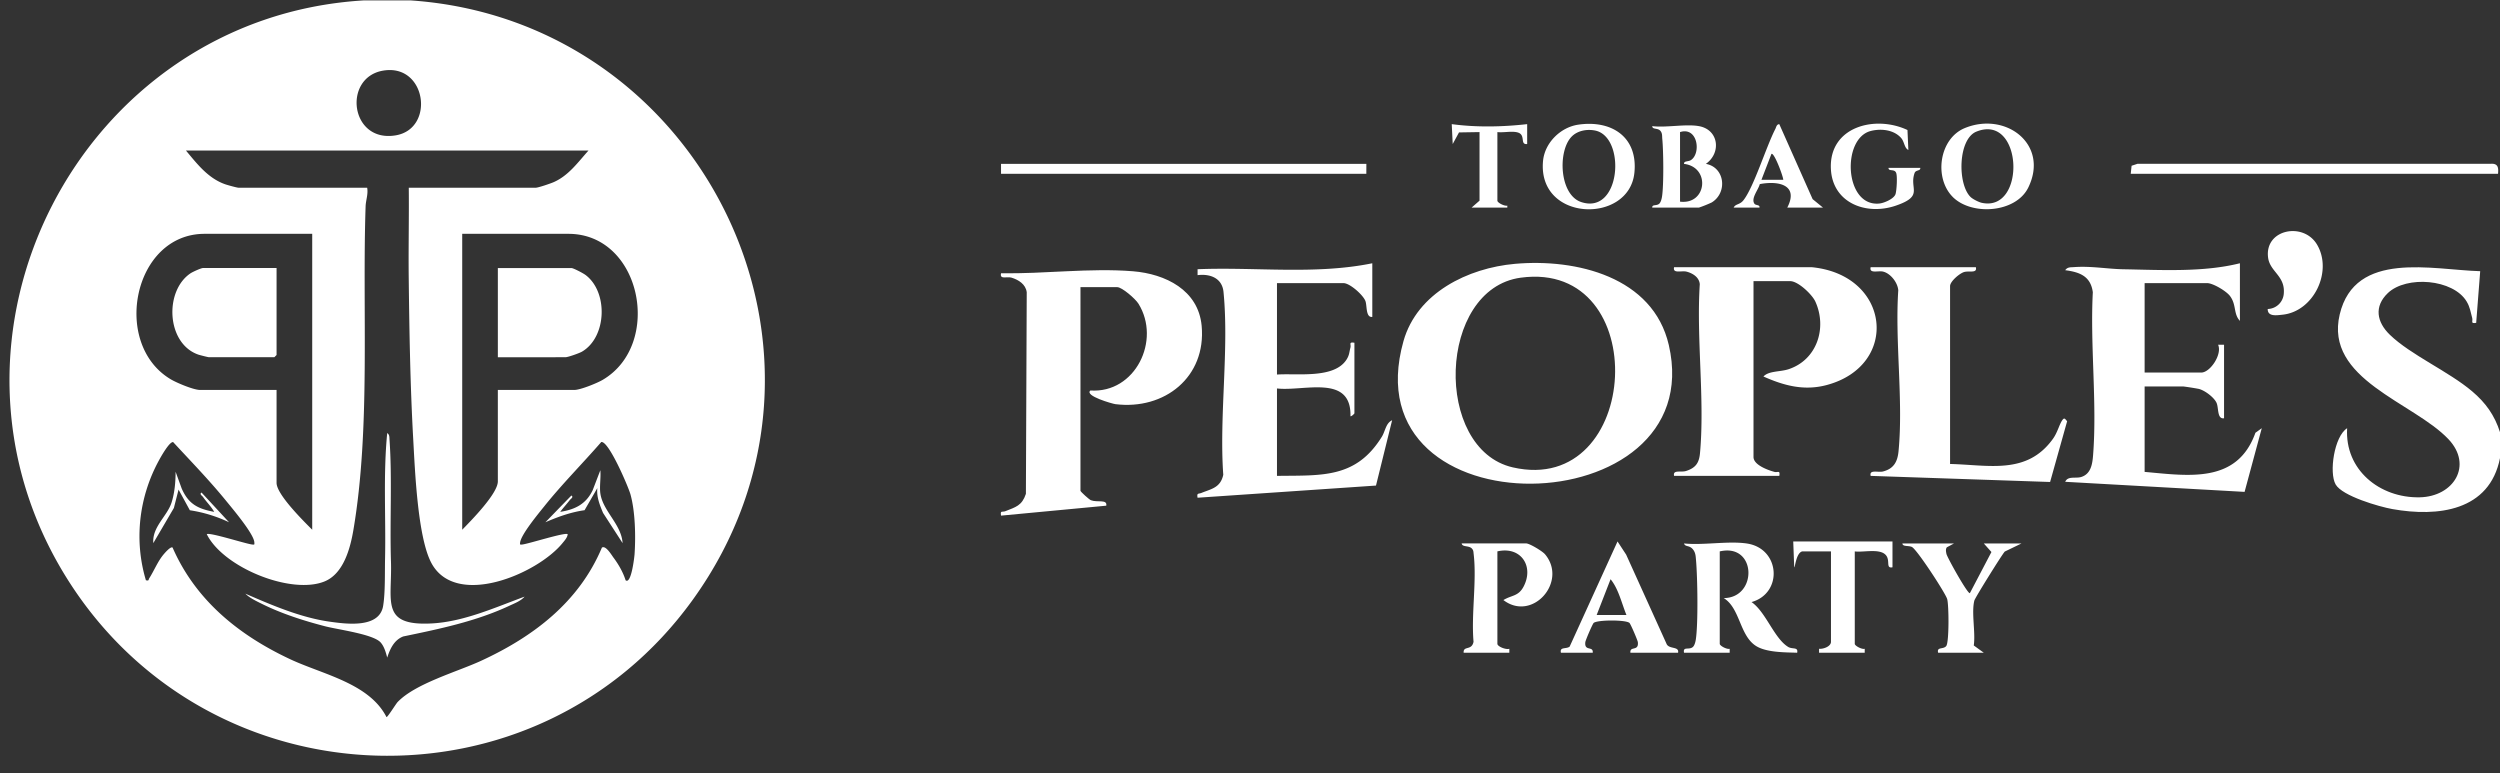
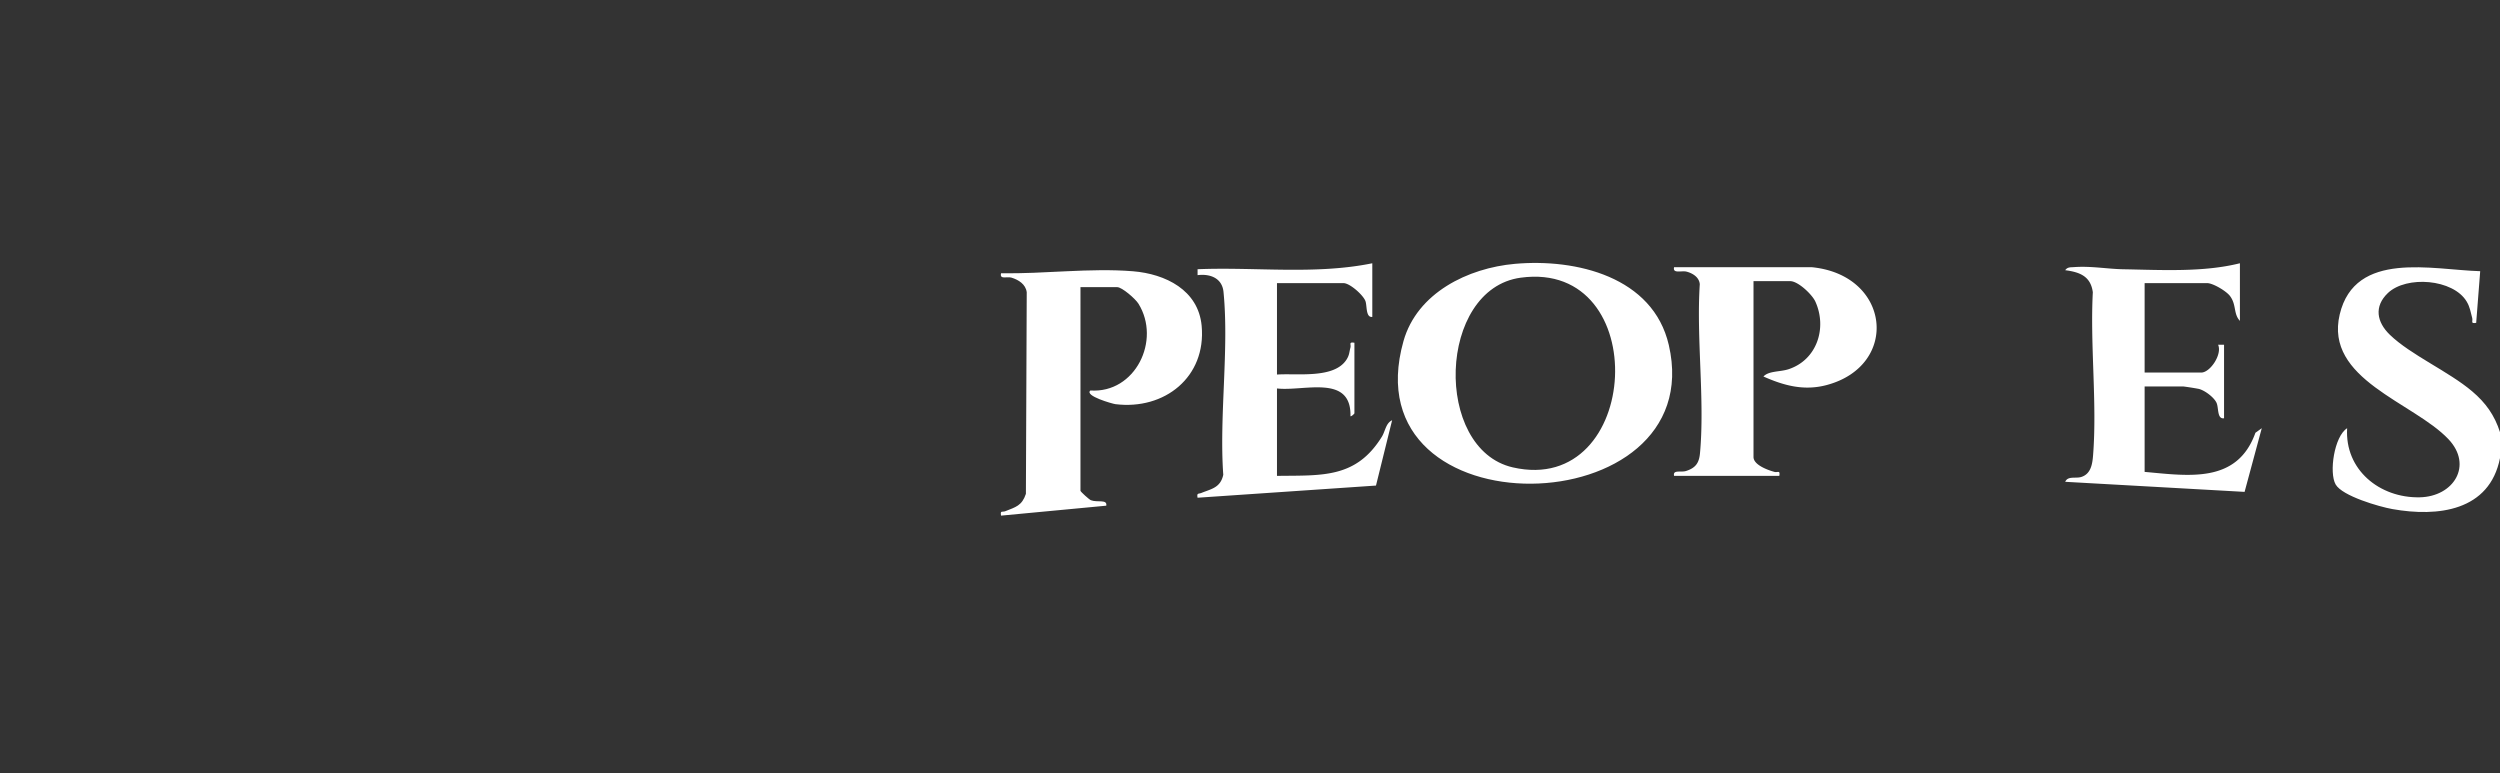
<svg xmlns="http://www.w3.org/2000/svg" width="139" height="43" viewBox="0 0 139 43" fill="none">
  <rect x="0" y="0" width="139" height="43" fill="#333333" stroke="none" />
  <path d="M139.001 25.465c-.582 2.954-3.461 3.289-5.983 2.84-.727-.129-2.788-.723-3.157-1.37-.374-.655-.082-2.671.64-3.127-.141 2.314 1.81 3.887 4.03 3.843 1.891-.036 2.983-1.774 1.6-3.235-1.947-2.055-6.901-3.32-6.043-6.934.853-3.59 5.17-2.473 7.811-2.404l-.223 2.873c-.339.056-.172-.092-.221-.27-.09-.332-.12-.598-.307-.913-.748-1.258-3.352-1.459-4.383-.473-.778.743-.62 1.611.111 2.318 1.159 1.122 3.274 2.038 4.581 3.149.751.638 1.239 1.32 1.544 2.267zM84.226 14.67c3.41-.304 7.684.72 8.56 4.514 2.326 10.077-17.79 10.555-14.753-.217.76-2.69 3.593-4.066 6.193-4.297m.327.769c-4.628.628-4.866 9.536-.44 10.548 7.168 1.64 7.832-11.551.44-10.548M60.074 27.288c.018.065.478.483.58.524.345.14.924-.07.854.304l-5.85.553c-.057-.313.076-.18.242-.248.565-.228.92-.299 1.14-.963l.046-11.211c-.059-.447-.456-.69-.846-.81-.253-.078-.669.127-.582-.245 2.388.043 4.953-.304 7.338-.11 1.8.148 3.63 1.04 3.816 3.032.264 2.85-2.065 4.694-4.794 4.357-.157-.019-1.744-.465-1.392-.76 2.498.169 3.938-2.797 2.67-4.828-.17-.273-.913-.918-1.18-.918h-2.042V27.29z" fill="#fff" />
  <path d="M100.752 14.858c4.374.443 4.879 5.469.805 6.552-1.249.331-2.356.036-3.51-.476.3-.322.931-.248 1.411-.41 1.571-.527 2.136-2.295 1.478-3.751-.184-.406-.964-1.141-1.4-1.141h-2.041v9.778c0 .448.822.735 1.165.828.18.048.325-.118.27.222h-5.85c-.085-.36.382-.181.666-.273.537-.173.725-.451.774-.993.271-2.976-.207-6.369-.012-9.39-.032-.39-.396-.612-.736-.7-.276-.07-.781.13-.693-.246zM76.3 14.637v2.983c-.374.05-.285-.63-.384-.886-.133-.341-.867-.992-1.216-.992H71v5.083c1.12-.077 3.174.244 3.864-.828.168-.26.15-.41.22-.67.049-.18-.117-.324.222-.27v3.923c0 .018-.15.173-.22.165.061-2.366-2.597-1.372-4.086-1.547v4.861c2.503-.035 4.387.15 5.83-2.175.196-.317.218-.755.572-.919l-.897 3.632-9.92.676c-.05-.282.045-.198.221-.27.55-.223 1.053-.287 1.208-1.006-.232-3.25.329-6.973.013-10.166-.075-.762-.73-1.021-1.442-.933v-.33c3.229-.132 6.538.317 9.714-.331m48.241 3.204c-.373-.398-.181-.884-.551-1.382-.207-.278-.95-.718-1.27-.718h-3.478v4.973h3.146c.5 0 1.178-1.014.939-1.548h.331v4.089c-.393.06-.29-.57-.416-.855-.139-.31-.659-.698-.989-.778a16 16 0 0 0-.859-.135h-2.152v4.75c2.451.22 5.146.665 6.16-2.175l.353-.254-.955 3.54-9.973-.56c.143-.339.586-.173.889-.268.547-.169.623-.732.661-1.217.227-2.907-.171-6.115-.015-9.055-.12-.895-.733-1.12-1.535-1.225.126-.184.302-.158.491-.172.943-.07 1.87.106 2.76.12 2.104.038 4.441.174 6.462-.335v3.204z" fill="#fff" />
-   <path d="M109.858 14.858c.086.362-.381.178-.667.271-.25.082-.767.518-.767.779v9.889c2.154.051 4.271.618 5.721-1.4.252-.35.346-.784.516-1.031.124-.182.165-.058.272.054l-.947 3.378-9.977-.339c-.09-.375.417-.174.692-.246.596-.155.803-.547.858-1.129.271-2.818-.205-6.08-.015-8.945-.035-.43-.423-.932-.841-1.037-.273-.068-.784.133-.695-.244zM97.109 30.216c1.873.264 2.04 2.762.276 3.259.797.55 1.258 2.02 2.036 2.493.242.148.567-.015.502.324-.683-.023-1.74-.01-2.313-.392-.895-.596-.86-2.085-1.77-2.646 1.9-.013 1.83-3.073-.222-2.596v5.137c0 .113.4.324.552.277v.22h-2.538c-.073-.378.29-.125.5-.328.086-.083.135-.274.154-.397.138-.882.097-3.474.013-4.417-.02-.226-.02-.413-.17-.602-.197-.25-.435-.123-.497-.332 1.08.11 2.432-.147 3.477 0m-13.854.442v5.137c0 .155.485.342.664.277v.22h-2.54c-.026-.412.448-.094.55-.61-.133-1.533.184-3.373.008-4.866-.016-.134-.005-.222-.112-.328-.166-.164-.524-.058-.556-.273h3.588c.185 0 .9.427 1.05.607 1.27 1.524-.708 3.772-2.318 2.542.464-.283.833-.197 1.124-.752.593-1.13-.156-2.255-1.457-1.955m3.532 5.636c-.085-.346.304-.191.485-.342l2.662-5.846.48.734 2.238 4.942c.123.341.724.13.648.512h-2.65c-.044-.4.474-.053.413-.59-.013-.106-.401-1.011-.466-1.068-.205-.182-1.79-.176-1.989 0-.064.056-.454.963-.465 1.069-.062.535.456.19.412.589zm3.642-2.1c-.263-.643-.442-1.458-.882-1.988l-.773 1.989zm18.214-3.977-.396.212c-.082.104-.05.249-.025.37.04.196 1.194 2.262 1.303 2.18l1.198-2.285-.424-.477h2.097l-.93.45c-.139.138-1.653 2.57-1.693 2.725-.171.68.074 1.765-.032 2.497l.557.404h-2.539c-.087-.346.29-.166.452-.375.163-.208.149-2.281.05-2.613-.099-.333-1.685-2.767-1.965-2.895-.189-.085-.514-.003-.524-.194zm9.825-20.552.048-.448.333-.11h19.66c.386-.018.414.225.381.558zM75.97 9.112H55.657v.552h20.311zm24.23 21.546c-.339.096-.386.884-.442.885l-.054-1.438h5.518v1.436c-.367.073-.142-.316-.323-.615-.29-.476-1.277-.198-1.774-.268v5.137c0 .114.4.324.553.278v.22h-2.539v-.22c.232.022.663-.127.663-.389v-5.027H100.2m25.886-13.477a.92.92 0 0 0 .89-.828c.104-1.014-.76-1.227-.869-2.02-.215-1.583 1.962-2.016 2.722-.729.881 1.49-.188 3.722-1.928 3.895-.294.03-.827.127-.816-.318zM94.46 7.013c1.108.197 1.253 1.491.386 2.098 1.066.193 1.213 1.606.323 2.147a7 7 0 0 1-.71.285h-2.594c-.014-.196.24-.08.39-.218.089-.083.135-.273.154-.397.1-.632.081-2.536.014-3.204-.016-.16.011-.31-.104-.447-.152-.18-.447-.058-.454-.264.78.096 1.857-.132 2.594 0m-1.049.331v3.868c1.494.184 1.701-1.919.221-2.1-.012-.18.239-.111.391-.215.569-.385.37-1.865-.612-1.553m15.163 3.606c-1.051-1.052-.765-3.243.675-3.831 2.275-.93 4.698.907 3.525 3.308-.69 1.414-3.148 1.578-4.2.524m.992.003c.121.118.453.286.618.322 2.49.546 2.295-5.004-.296-3.957-1.027.415-1.058 2.92-.322 3.635M87.754 6.931c1.853-.27 3.324.686 3.118 2.68-.296 2.862-5.399 2.734-5.079-.664.095-1.01.973-1.872 1.961-2.016m-.378.672c-.776.81-.675 3.235.545 3.633 2.21.723 2.495-3.623.773-3.977-.456-.093-.988 0-1.318.344m19.392 1.73c.02.189-.248.094-.318.289-.312.876.55 1.271-1.056 1.816-1.632.553-3.511-.147-3.597-2.055-.106-2.348 2.467-2.999 4.258-2.154l.05 1.109c-.22-.099-.22-.451-.393-.655-.403-.471-1.132-.549-1.707-.398-1.62.426-1.456 4.227.487 4.031.268-.027.828-.265.903-.537.063-.228.103-.96.035-1.157-.091-.26-.432-.063-.429-.29zm-7.396 2.21c.649-1.249-.457-1.51-1.528-1.307-.075.315-.505.789-.298 1.09.074.108.315.043.28.216h-1.434c.1-.214.337-.15.537-.4.58-.727 1.267-2.978 1.777-3.967.054-.103.067-.263.223-.272l1.853 4.169.577.471zm-.222-1.548c-.004-.187-.512-1.551-.66-1.435l-.553 1.435zM82.262 7.344l-1.141.019-.35.645-.054-1.106c1.381.185 2.81.155 4.194 0v1.105c-.422.052-.062-.504-.519-.64-.322-.097-.79.019-1.137-.023v3.812c0 .118.4.317.552.277v.11H81.82l.442-.387zM22.81.021C39.13 1.121 48.267 19.8 38.53 33.33c-8.676 12.056-26.814 11.45-34.747-1.074C-4.751 18.783 4.452.946 20.249.021zM21.3 3.927c-2.261.384-1.837 4.03.705 3.598 2.198-.374 1.705-4.007-.704-3.598M10.34 8.371c.622.747 1.243 1.558 2.206 1.883.132.044.632.184.725.184h7.143c.066.353-.075.7-.086 1.03-.196 5.797.286 12.315-.68 18.002-.174 1.024-.547 2.428-1.604 2.858-1.859.755-5.63-.775-6.548-2.627.155-.118 2.147.53 2.523.574.135.016.13.015.122-.122-.027-.468-1.218-1.874-1.574-2.311-.921-1.132-1.95-2.189-2.94-3.261-.207-.036-.69.833-.788 1.013-1.115 2.037-1.395 4.439-.727 6.669.192.041.131-.025.183-.106.277-.43.47-.942.808-1.34.073-.086.387-.45.492-.373 1.289 2.946 3.702 4.883 6.552 6.215 1.804.843 4.383 1.332 5.341 3.21.05.033.526-.736.615-.83.982-1.034 3.313-1.684 4.642-2.297 2.912-1.343 5.444-3.26 6.72-6.294.21-.143.525.393.64.549.28.373.538.82.678 1.266.318.252.49-1.323.498-1.443.067-.994.04-2.38-.228-3.334-.12-.427-1.216-2.993-1.624-2.908-1.049 1.205-2.188 2.346-3.186 3.595-.326.407-1.257 1.53-1.324 1.982-.02.135-.005.136.12.12.364-.042 2.388-.694 2.523-.574-.01.182-.177.36-.288.497-1.396 1.714-5.938 3.646-7.293 1.099-.76-1.43-.909-5.129-1.005-6.847-.167-2.984-.218-6.026-.252-9.007-.02-1.668.021-3.338.003-5.005h7.06c.14 0 .835-.238 1.007-.315.826-.367 1.34-1.104 1.925-1.752zm7.019 4.63h-5.987c-3.963 0-5.178 6.12-1.883 8.085.335.2 1.276.595 1.635.595h4.253v5.167c0 .644 1.502 2.124 1.982 2.605zm14.575 8.68c.333 0 1.266-.378 1.582-.565 3.348-1.975 2.149-8.115-1.913-8.115h-5.904v16.452c.49-.504 1.981-2.008 1.981-2.687V21.68z" fill="#fff" />
-   <path d="M29.167 33.173c-.198.237-.574.38-.852.51-1.86.87-3.896 1.289-5.896 1.704-.51.198-.734.696-.89 1.176-.073-.282-.168-.624-.37-.847-.418-.46-2.375-.71-3.092-.897-1.203-.313-2.419-.702-3.533-1.257-.286-.142-.672-.326-.891-.554 1.47.64 3.078 1.33 4.679 1.556.92.13 2.772.386 2.98-.874.123-.742.09-1.845.107-2.622.05-2.33-.107-4.67.12-6.99.137.094.118.226.128.368.152 2.148.01 4.575.081 6.78.072 2.197-.61 3.59 2.271 3.437 1.772-.094 3.52-.887 5.158-1.49m4.212-5.746c.132.986 1.175 1.726 1.237 2.77l-1.087-1.68c-.184-.444-.366-.884-.317-1.379l-.71 1.23c-.772.109-1.469.364-2.178.67l1.445-1.487c.139.088-.034.182-.084.247-.172.224-.369.434-.536.661.827-.128 1.435-.431 1.806-1.207l.424-1.107c.038.405-.053.89 0 1.282M11.91 28.46c-.171-.301-.423-.542-.62-.826-.046-.067-.222-.16-.083-.248l1.528 1.652a7.8 7.8 0 0 0-2.18-.668l-.627-1.149-.26 1.022-1.144 1.954c-.071-.902.766-1.487 1.013-2.25.173-.533.226-1.163.226-1.718l.341.938c.383.863.898 1.124 1.805 1.293m3.468-13.558v4.836l-.124.124H11.62c-.048 0-.511-.117-.597-.147-1.768-.616-1.9-3.531-.43-4.519.12-.08.59-.294.696-.294zm12.303 4.961v-4.96h4.088c.113 0 .648.284.777.378 1.276.94 1.199 3.454-.182 4.268-.153.09-.782.313-.925.313z" fill="#fff" />
</svg>